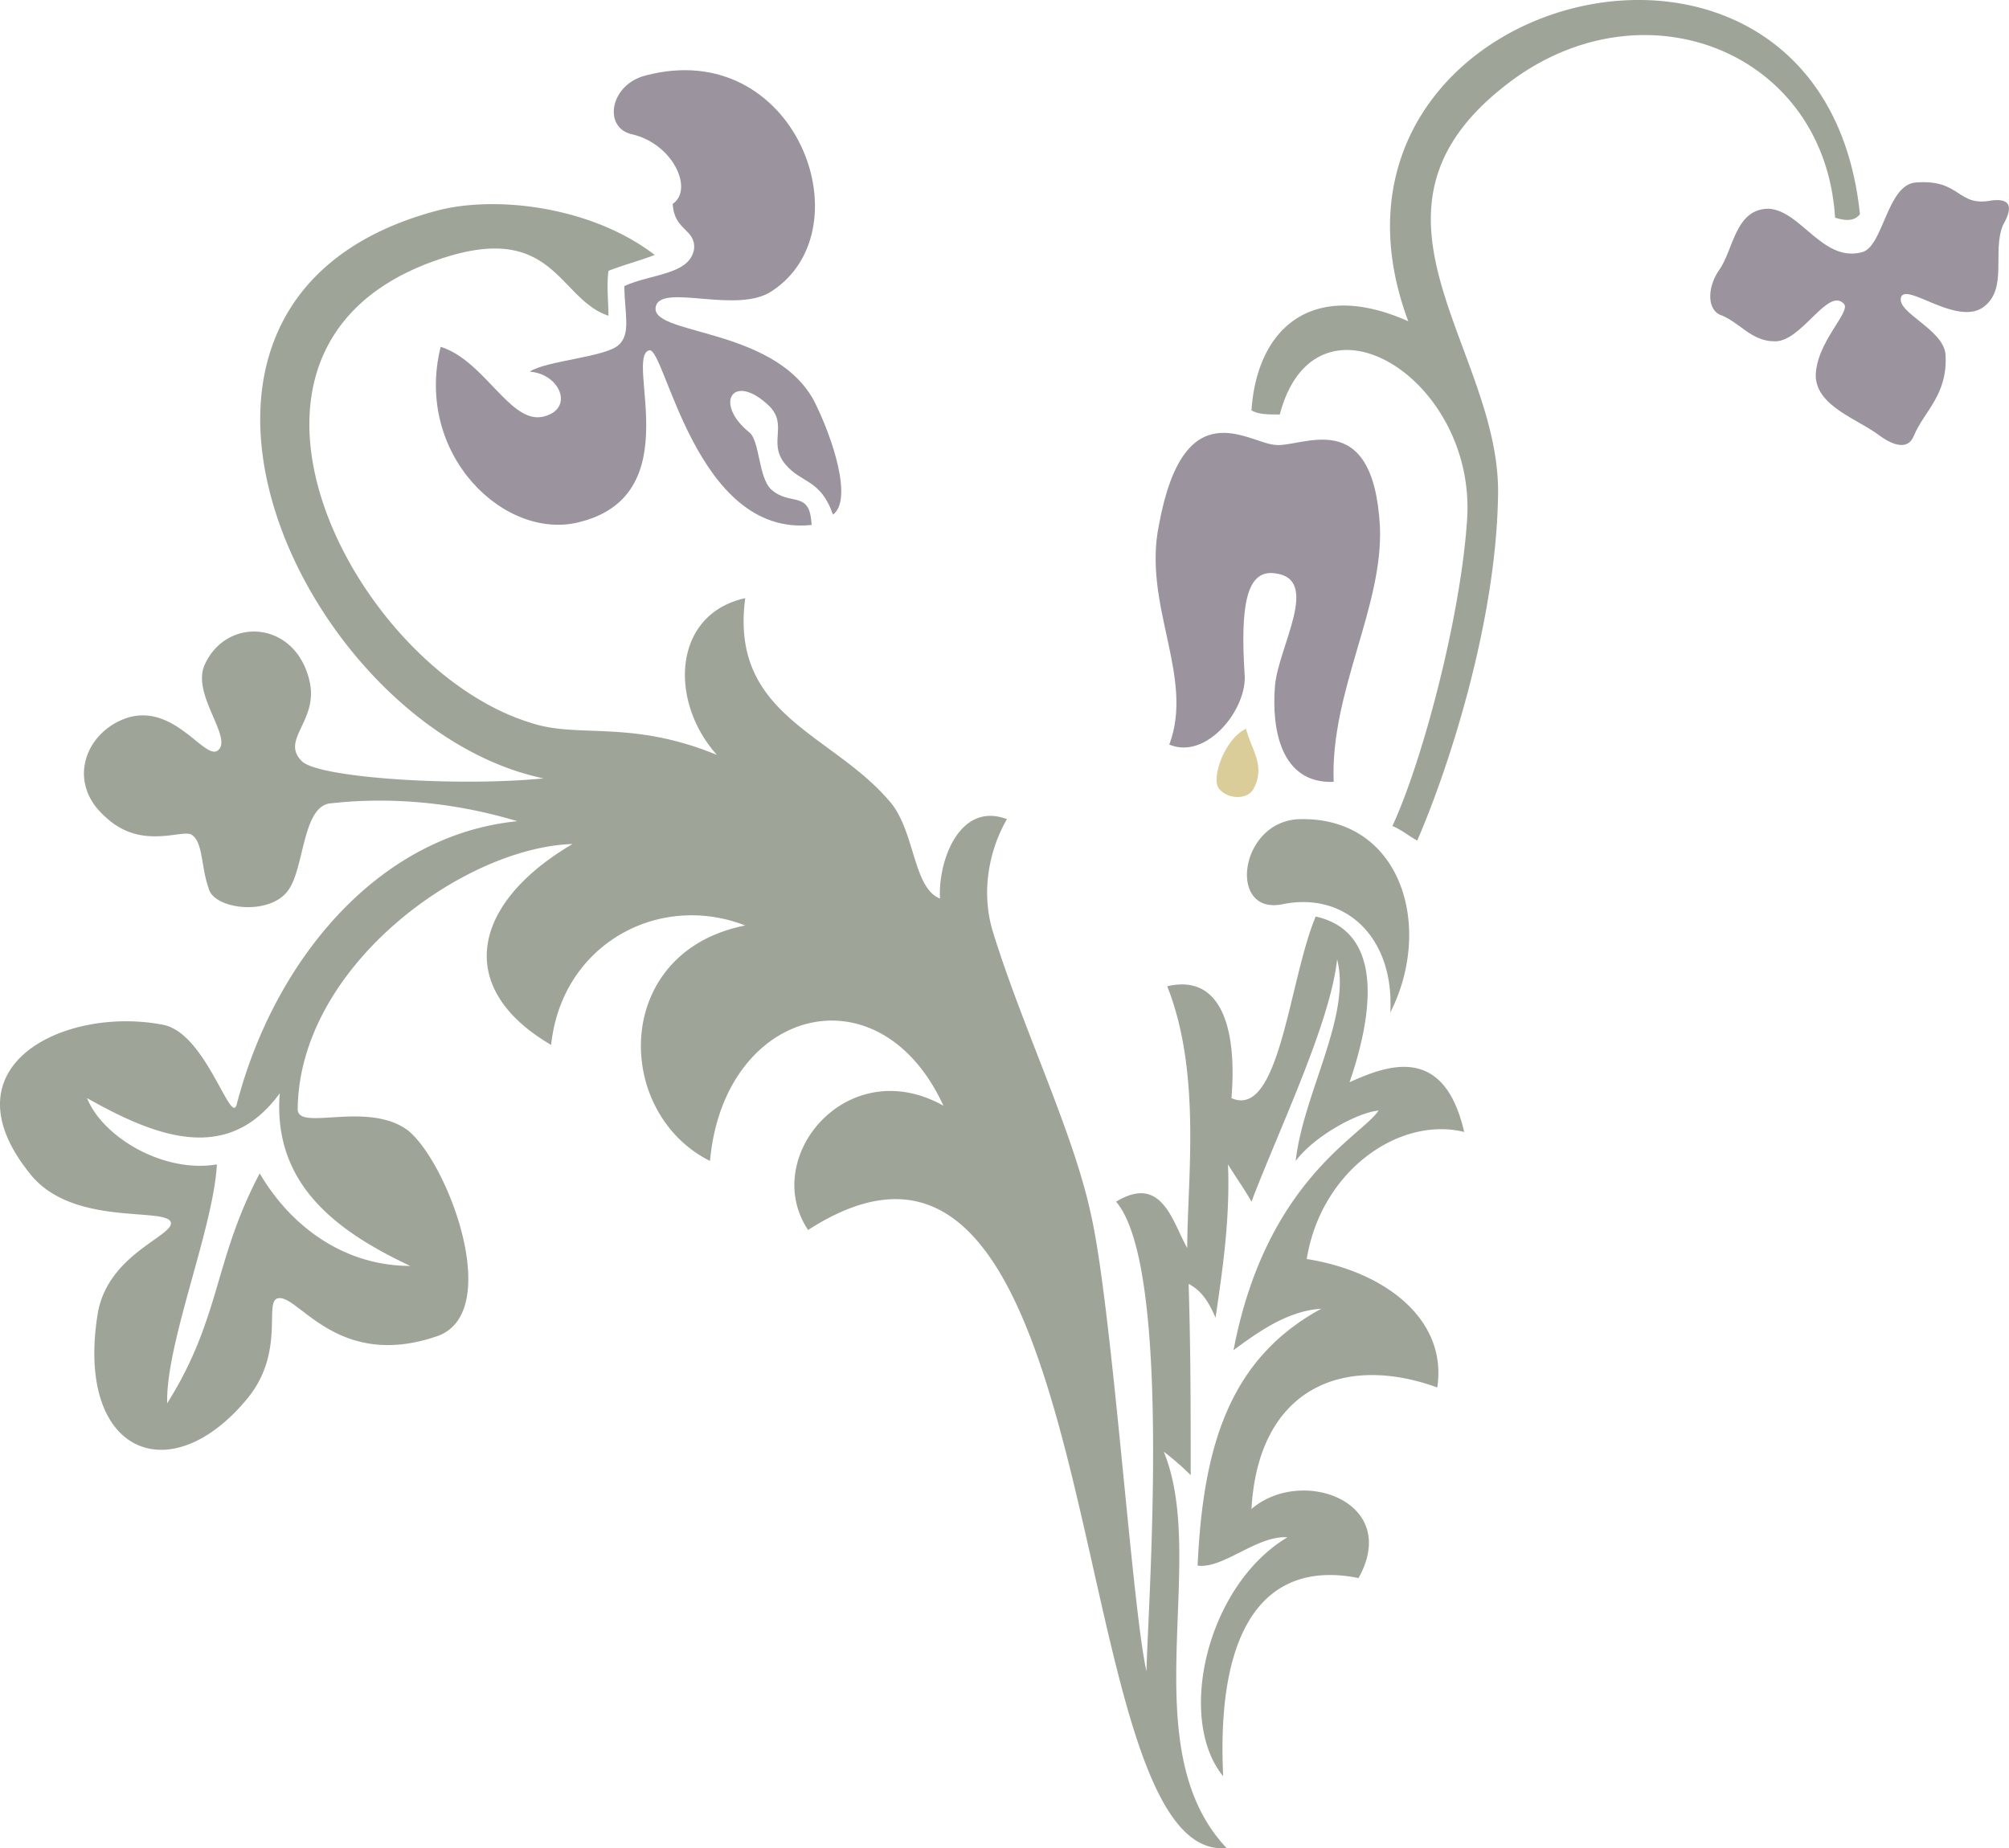
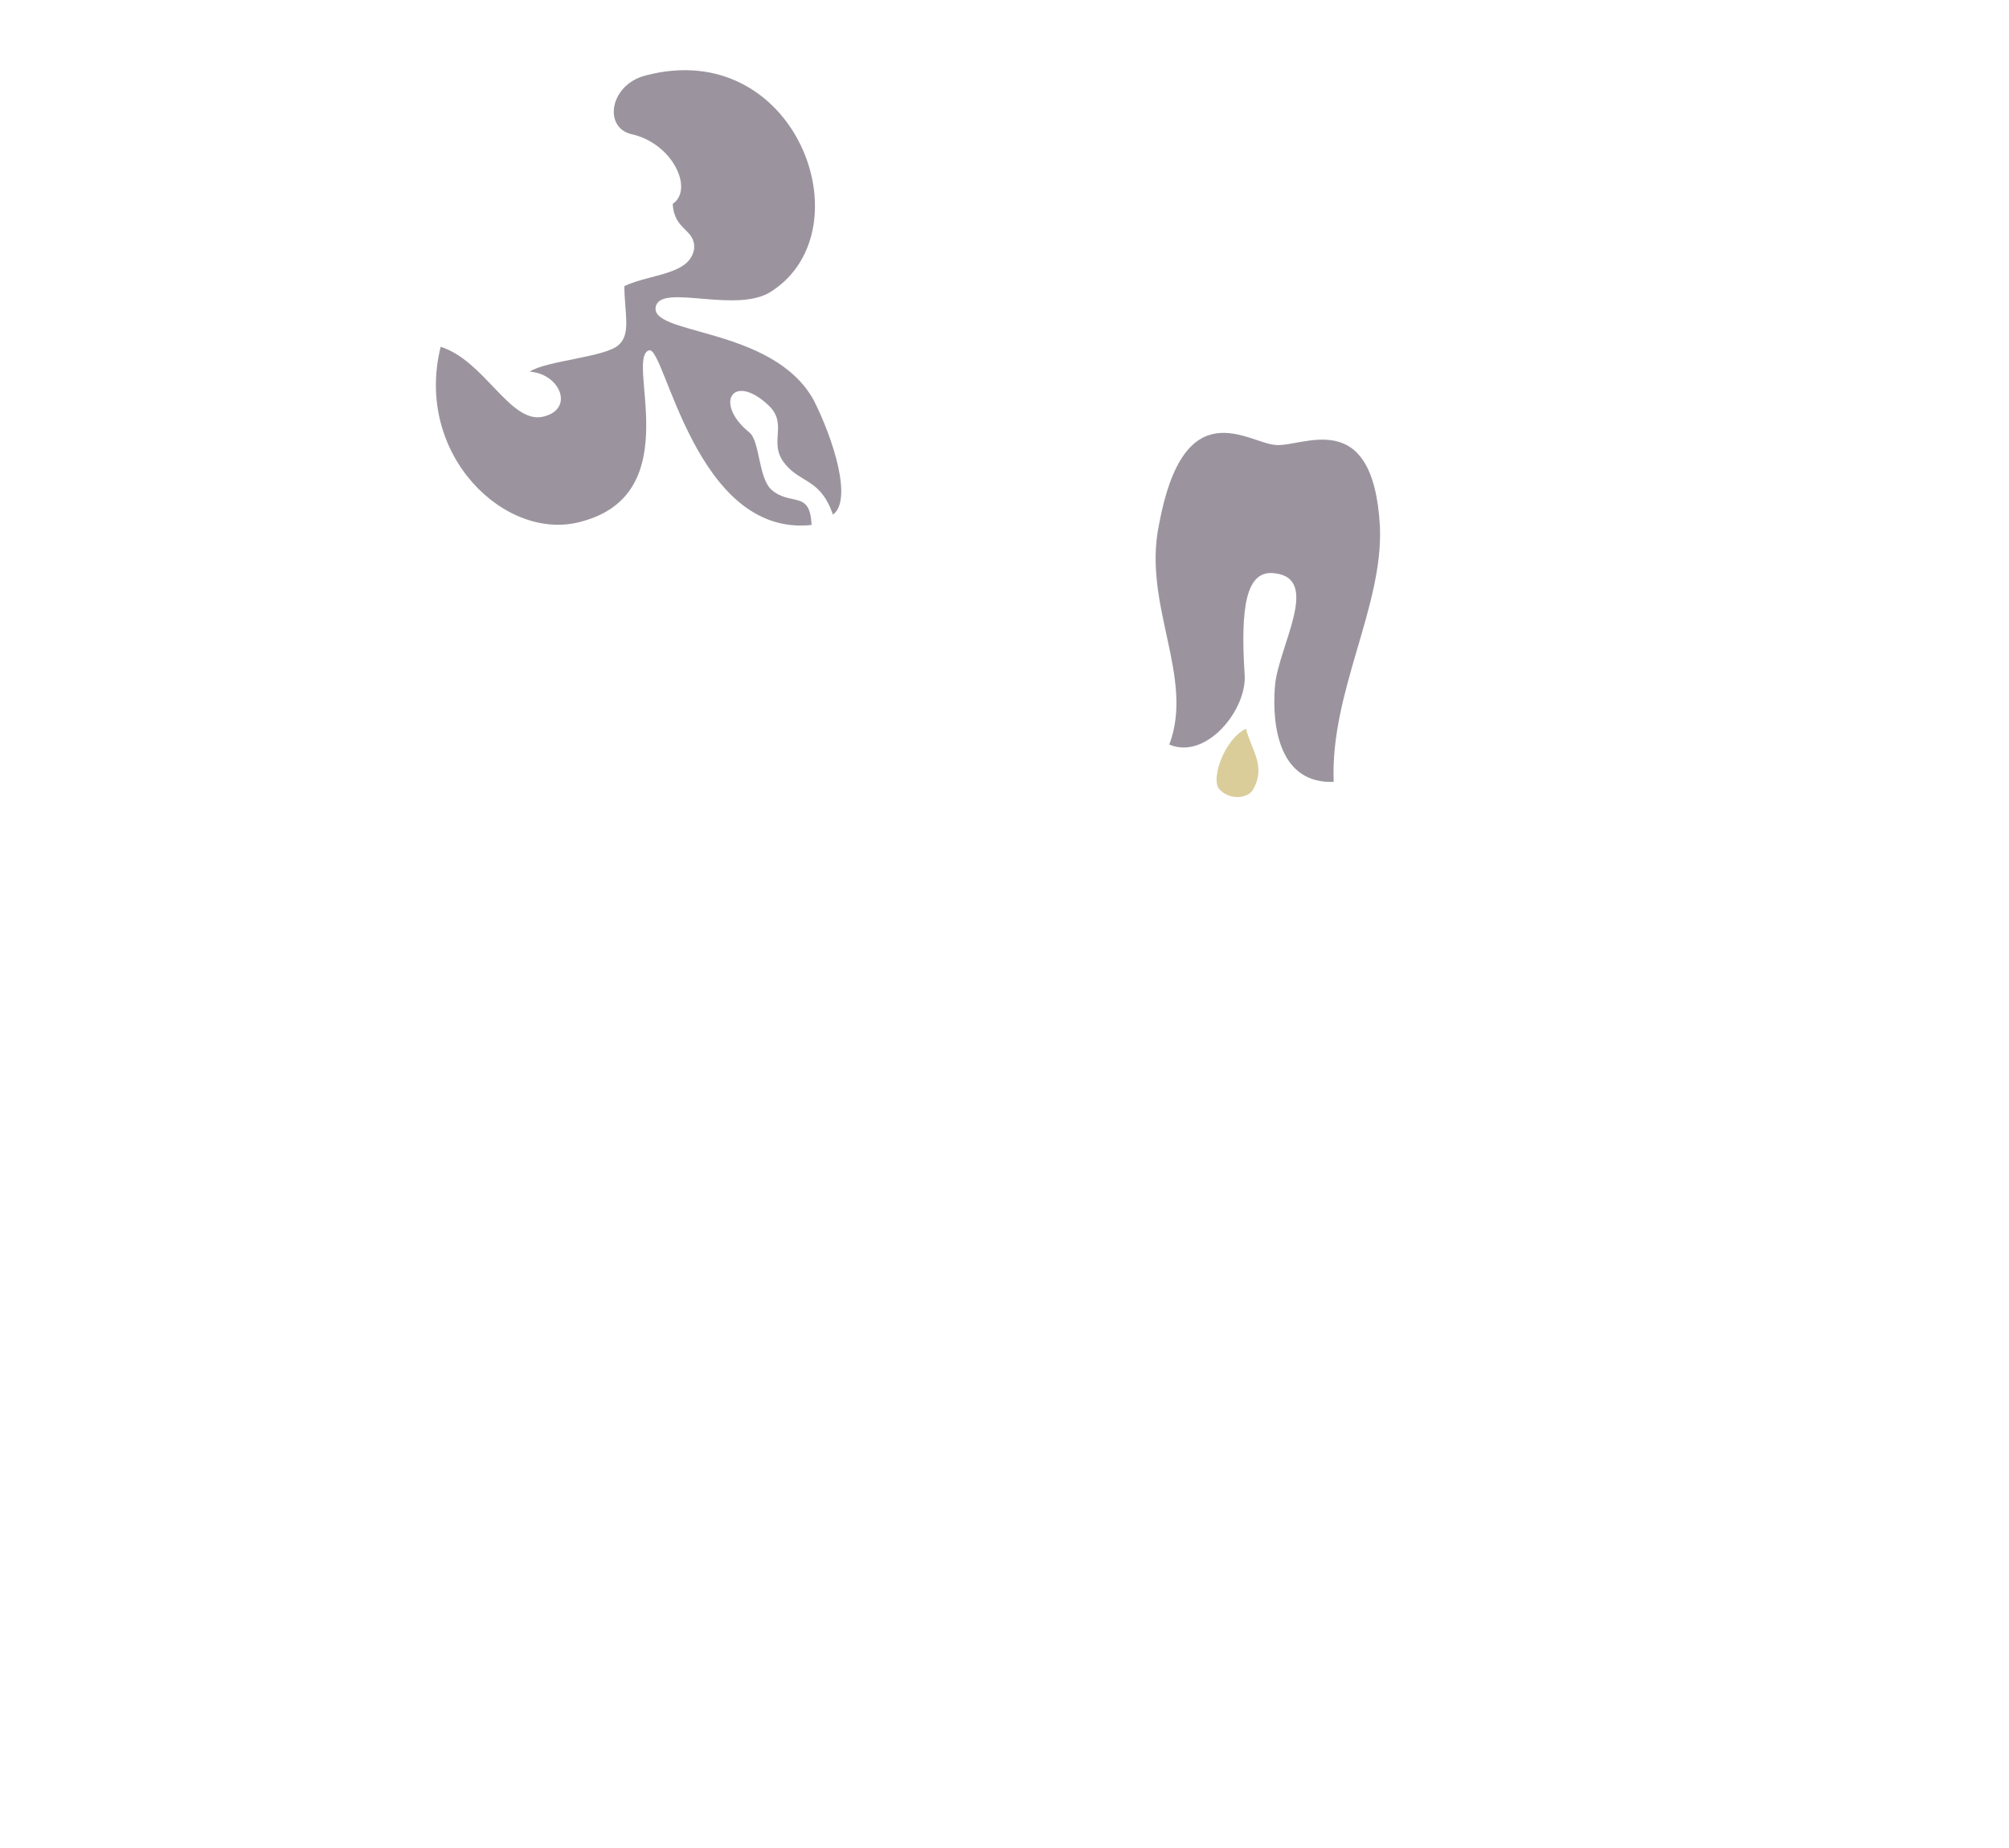
<svg xmlns="http://www.w3.org/2000/svg" height="256.95" viewBox="0 0 209.439 192.712" width="279.252">
-   <path style="fill:#9ea598" d="M315.206 505.76c-1.512-6.551-3.6-38.303-5.832-47.807-1.8-8.424-7.272-19.728-10.224-29.448-1.296-4.392-.144-8.784 1.512-11.592-4.968-1.872-7.2 4.392-6.984 8.28-2.736-1.08-2.592-6.624-4.968-9.792-5.976-7.416-16.992-9.072-15.336-21.528-7.56 1.656-7.992 10.728-2.952 16.344-9.072-3.744-14.544-1.656-19.512-3.384-18.648-5.76-36.648-40.536-7.992-48.744 10.584-2.952 11.16 4.68 16.2 6.336 0-1.296-.216-3.168 0-4.68 1.224-.504 3.312-1.08 4.824-1.656-6.552-5.04-16.56-6.264-22.752-4.608-34.776 9.288-13.968 53.928 11.16 59.184-8.712.864-23.04 0-25.128-1.728-2.376-2.232 1.512-4.104.792-8.136-1.296-6.552-8.568-7.128-10.944-2.088-1.512 3.024 2.736 7.488 1.44 8.928-1.296 1.512-4.464-4.824-9.504-3.312-4.464 1.44-6.48 6.84-2.232 10.44 3.744 3.456 8.064 1.08 8.928 1.8 1.152.792.936 3.312 1.728 5.544.504 2.232 6.48 2.952 8.352.144 1.656-2.376 1.44-8.856 4.464-9 6.48-.72 13.176 0 19.368 1.872-14.544 1.44-25.344 14.544-29.232 29.448-.576 2.592-3.168-7.272-7.632-8.208-10.08-2.016-23.112 4.104-13.968 15.48 4.32 5.544 13.968 3.528 14.688 5.04.576 1.44-6.696 3.312-7.632 9.792-2.232 14.4 7.632 18.432 15.696 8.568 3.888-4.824 1.656-10.008 3.096-10.368 2.088-.576 6.192 7.632 16.776 3.888 6.696-2.592 1.08-17.856-3.168-21.384-4.248-3.168-11.52.144-11.52-2.232.144-14.904 17.28-27.288 28.656-27.648-10.44 6.12-12.456 14.976-2.232 20.952 1.08-10.44 11.16-15.984 20.232-12.456-13.896 2.736-13.752 19.512-3.672 24.552 1.44-15.984 17.64-20.304 24.336-5.76-10.008-5.616-19.152 5.4-14.112 12.96 32.256-20.808 26.136 66.096 43.632 64.44-9.864-10.44-1.872-29.952-6.552-41.328a28.42 28.42 0 0 1 2.808 2.448c0-6.912 0-12.888-.216-19.944 1.368.72 2.088 1.872 2.808 3.528.792-5.4 1.512-10.44 1.296-15.984.792 1.296 1.728 2.592 2.448 3.888 2.808-7.416 8.208-18.576 8.928-25.272 1.512 5.904-3.528 13.968-4.32 21.024 1.944-2.592 6.408-5.04 8.64-5.256-1.728 2.664-11.736 7.272-15.12 24.984 2.808-2.088 5.76-4.104 9.144-4.32-9.504 5.184-12.312 14.184-12.888 26.784 2.664.36 6.192-3.168 9.36-2.952-8.424 5.04-11.592 18.936-6.696 24.912-.792-16.704 5.184-22.464 14.112-20.664 4.464-7.992-5.976-11.664-11.16-7.2.72-12.672 9.648-16.2 19.368-12.672 1.08-7.056-5.4-12.096-13.608-13.392 1.512-9.288 9.72-14.904 16.416-13.248-2.088-9.072-7.848-7.056-11.952-5.184 2.232-6.48 3.888-15.624-3.528-17.28-2.808 6.696-3.744 21.168-8.784 18.936.576-6.84-.864-13.032-6.696-11.664 3.6 9.072 2.088 20.232 2.088 27.288-1.512-2.592-2.592-7.776-7.416-4.824 5.904 6.912 3.312 42.048 3.168 48.96zm25.416-68.687c4.536-8.928 1.152-20.304-9.288-20.16-6.48 0-7.776 10.152-1.872 8.856 6.552-1.296 11.592 3.528 11.16 11.304zM342.494 365c-10.008-4.464-15.768.72-16.344 9.288.72.432 1.656.432 2.952.432 3.744-14.184 20.664-3.744 19.512 11.16-.72 10.368-4.752 25.272-7.776 31.752.936.36 1.872 1.152 2.592 1.512 3.168-7.272 8.208-22.536 8.424-35.928.36-15.264-16.416-29.376.72-42.768 14.112-11.16 33.336-3.744 34.416 13.752 1.152.36 2.016.36 2.592-.36-3.888-37.8-59.904-23.256-47.088 11.16zm-32.688 115.632c.72-19.368-9.144-40.536-15.768-50.976-.144 2.592.216 4.248.576 6.336-7.272-10.224-15.84-17.784-21.24-30.024 0 7.2 4.896 13.032 8.928 18.504-7.992-4.752-20.952-11.808-27.288-10.152 4.824.936 13.752 4.248 18.36 7.56-6.48.36-21.168.36-20.808 7.992 10.224-8.712 21.96-6.336 32.76.864-12.456.576-20.52 8.928-16.56 18.432 0-14.832 12.816-19.152 22.32-12.6 6.48 4.464 10.296 12.24 12.744 20.232-6.984-9.288-18.504-11.736-22.824-2.232 16.2-12.672 27.648 13.248 28.8 26.064zm-84.96-35.136c-.72 9.288 5.616 14.256 13.608 18-6.696 0-12.312-3.888-15.696-9.648-4.824 9.144-4.032 15.048-9.648 23.976-.144-6.336 4.824-18.216 5.184-24.912-5.544.936-11.88-2.808-13.536-6.912 7.272 4.104 14.688 6.912 20.088-.504zm1.872-32.328c-3.744-2.736-6.552-6.696-2.088-10.8-4.464.216-5.76 5.04-3.672 9.504-3.744-.144-7.488.432-11.376-.576.72 3.6 7.488 1.872 11.16 3.024-.576 3.528-1.08 6.984 1.656 9.792-.144-4.968.792-8.352 4.32-10.944z" transform="translate(-195.683 -331.504)" />
  <path style="fill:#9b949e" d="M260.774 361.329c2.808-1.296 6.84-1.152 7.272-3.888.144-2.088-2.088-1.872-2.232-4.68 2.232-1.512 0-6.336-4.32-7.272-2.952-.72-2.232-5.184 1.512-6.12 15.624-4.104 23.04 15.984 13.176 22.464-3.528 2.448-11.304-.72-12.096 1.512-1.08 3.168 12.096 2.088 16.416 9.864 2.016 3.96 4.104 10.44 2.016 11.952-1.296-3.744-3.312-3.24-4.968-5.256-1.872-2.232.36-4.104-1.728-6.12-3.744-3.528-5.76-.216-2.016 2.808 1.08.864.936 4.608 2.232 5.904 2.016 1.872 4.104 0 4.248 3.744-12.096 1.296-15.264-18.576-16.92-18.216-2.592.72 4.104 14.904-7.056 17.856-7.848 2.232-17.496-6.912-14.688-18.216 4.608 1.44 7.272 8.136 10.728 7.272 3.24-.792 1.728-4.464-1.44-4.68 1.656-1.152 7.992-1.512 9.288-2.808 1.296-1.152.576-3.384.576-6.12zm67.824 16.56c2.736.36 10.224-4.32 10.944 8.496.36 8.424-5.184 17.208-4.824 26.64-5.544.216-6.48-5.544-6.12-10.008.36-4.104 4.824-11.16 0-11.736-3.024-.432-3.6 3.528-3.168 10.44.36 3.672-3.96 9.072-7.848 7.416 2.664-7.056-2.808-14.544-1.08-22.896 2.592-14.112 9.288-8.568 12.096-8.352z" transform="translate(-195.683 -331.504)" />
  <path style="fill:#dacd9a" d="M325.574 407.48c.576 2.233 2.088 3.889.792 6.265-.576 1.152-2.664 1.152-3.6 0-.864-1.08.576-5.184 2.808-6.264z" transform="translate(-195.683 -331.504)" />
-   <path style="fill:#9b949e" d="M389.798 357.8c2.232-.575 2.592-7.055 5.616-7.271 4.752-.36 4.248 2.592 7.92 1.872 1.872-.216 2.304.576 1.152 2.592-1.152 2.808.576 6.696-2.088 8.568-2.736 1.872-7.776-2.448-8.496-1.152-.72 1.656 4.464 3.384 4.608 6.12.216 4.176-2.232 5.832-3.312 8.424-.576 1.44-2.016 1.08-3.528 0-2.232-1.728-6.552-3.024-6.696-6.192 0-3.528 3.672-6.696 2.952-7.56-1.656-1.872-4.464 4.032-7.272 3.888-2.448 0-3.672-2.088-5.76-2.808-1.296-.72-1.152-2.952 0-4.608 1.512-2.088 1.656-6.408 5.184-6.408 3.384.216 5.616 5.616 9.72 4.536z" transform="translate(-195.683 -331.504)" />
</svg>